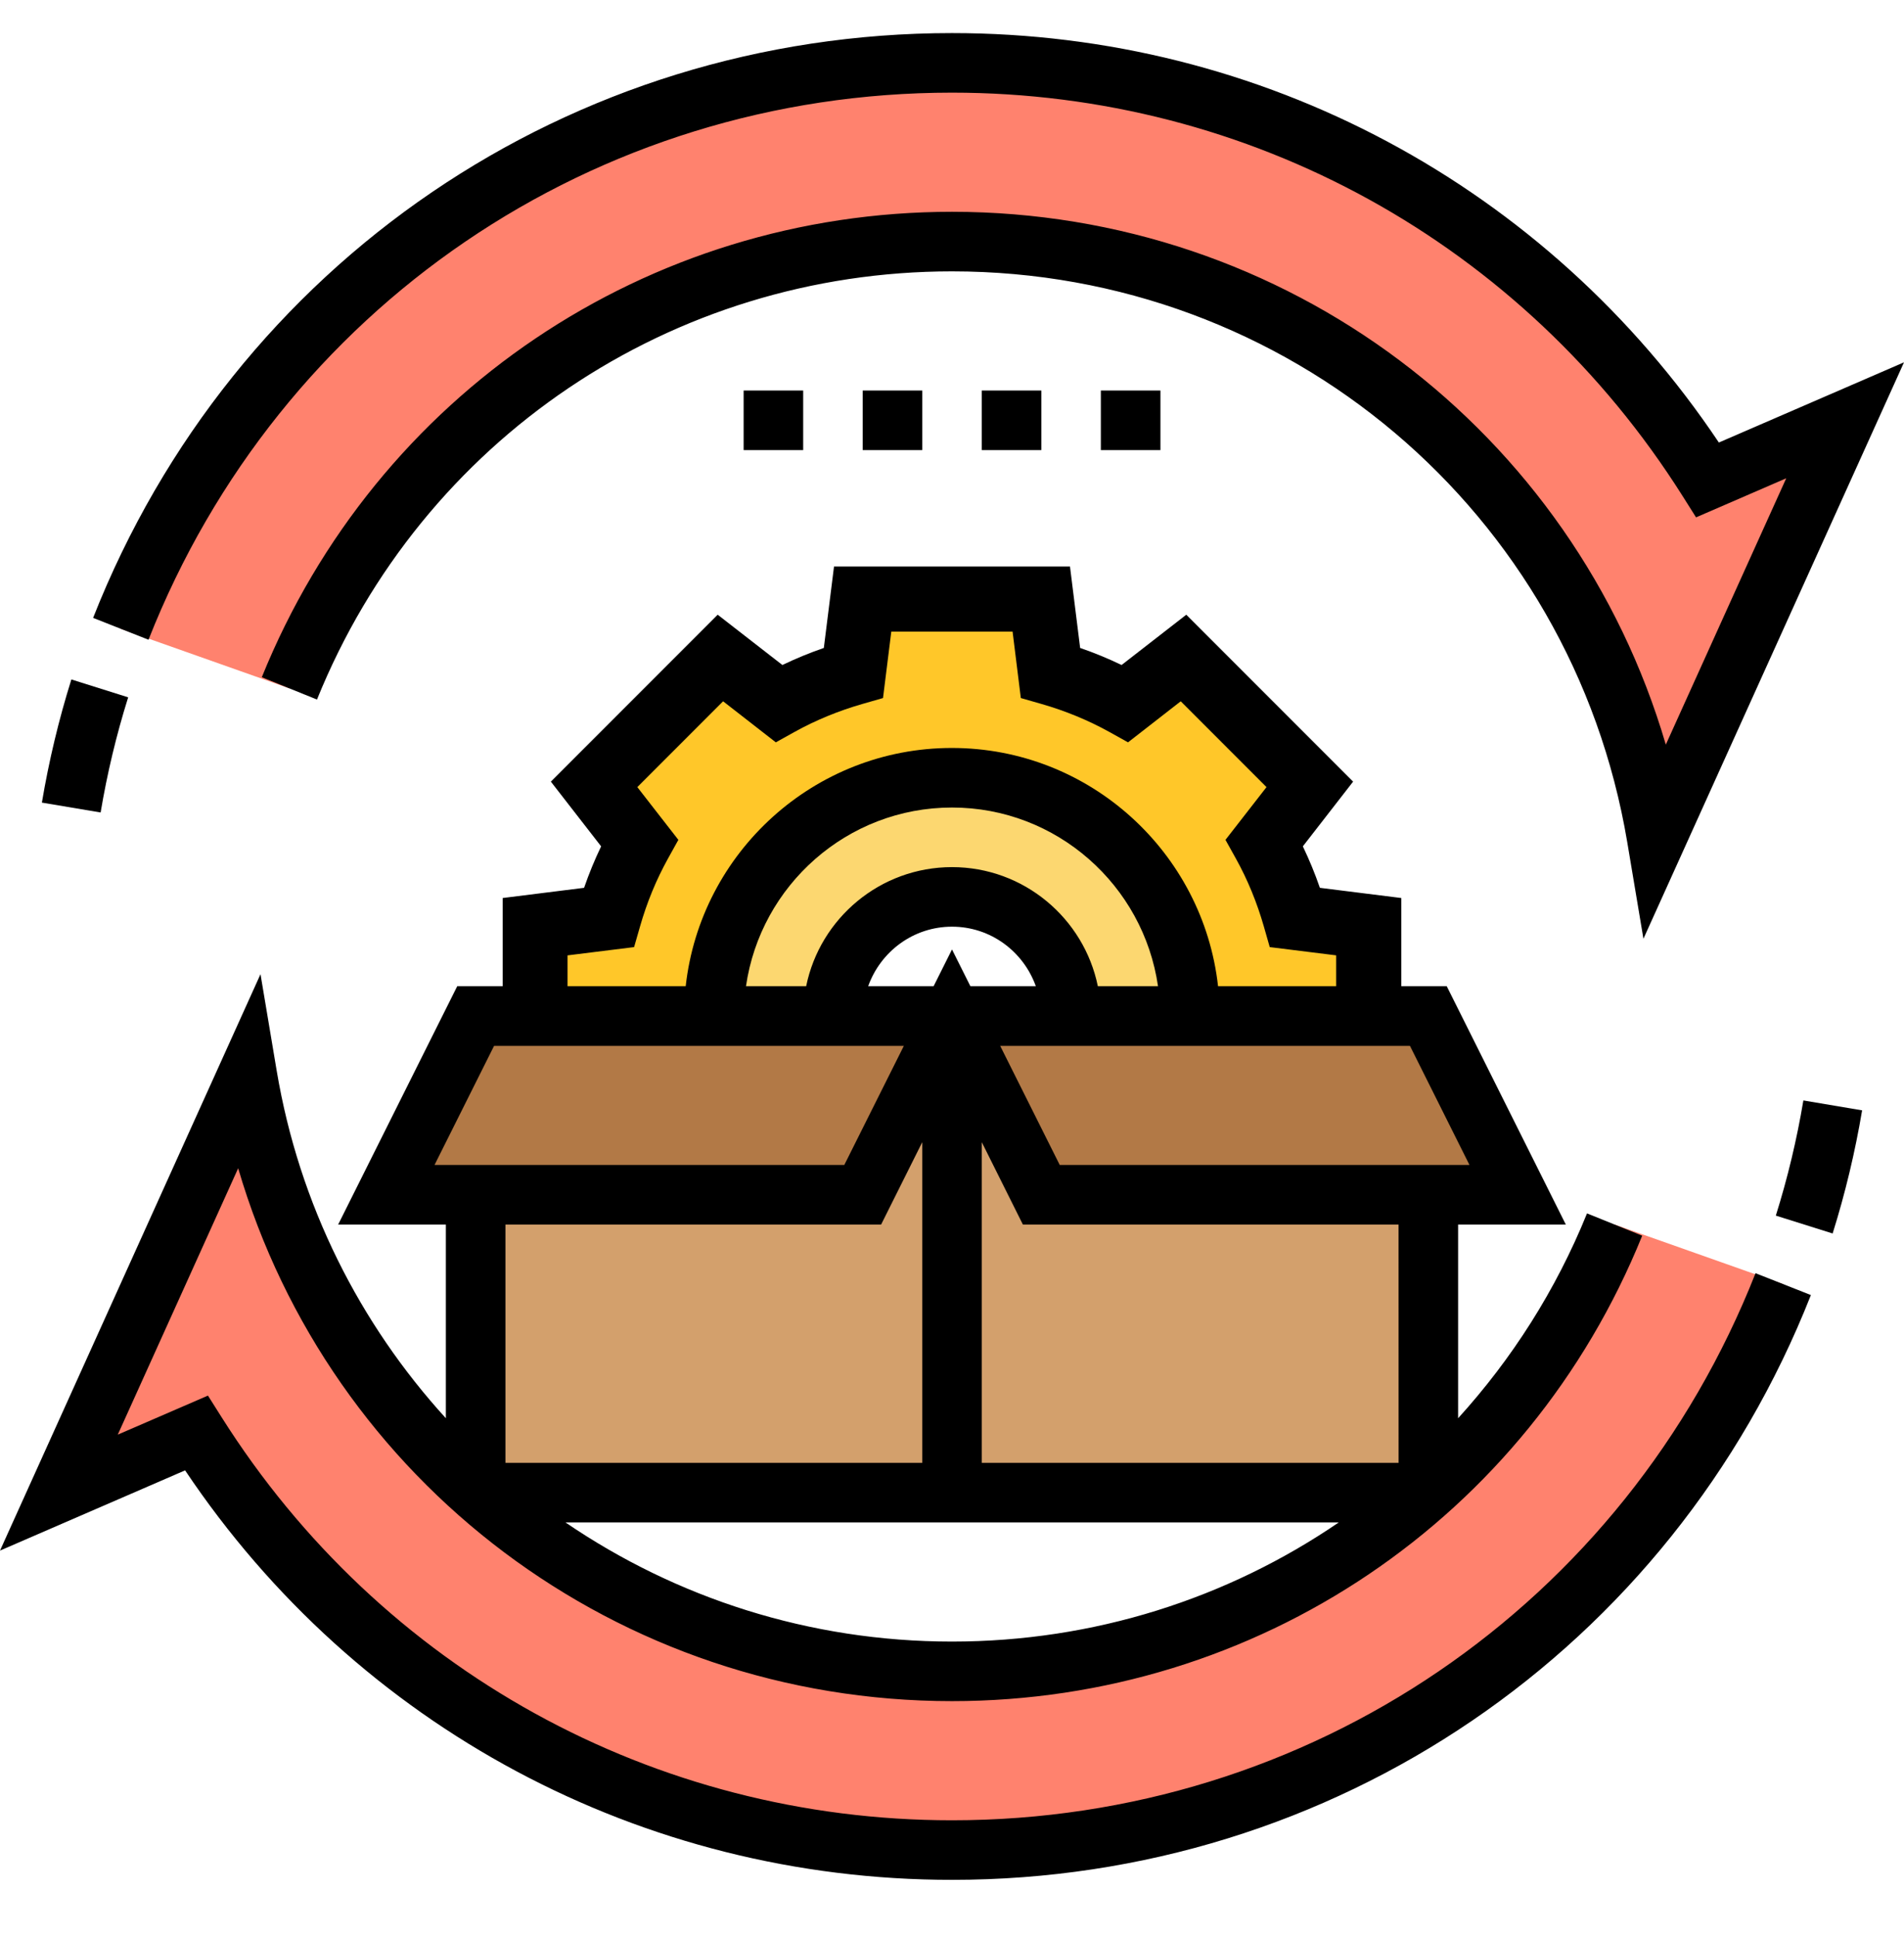
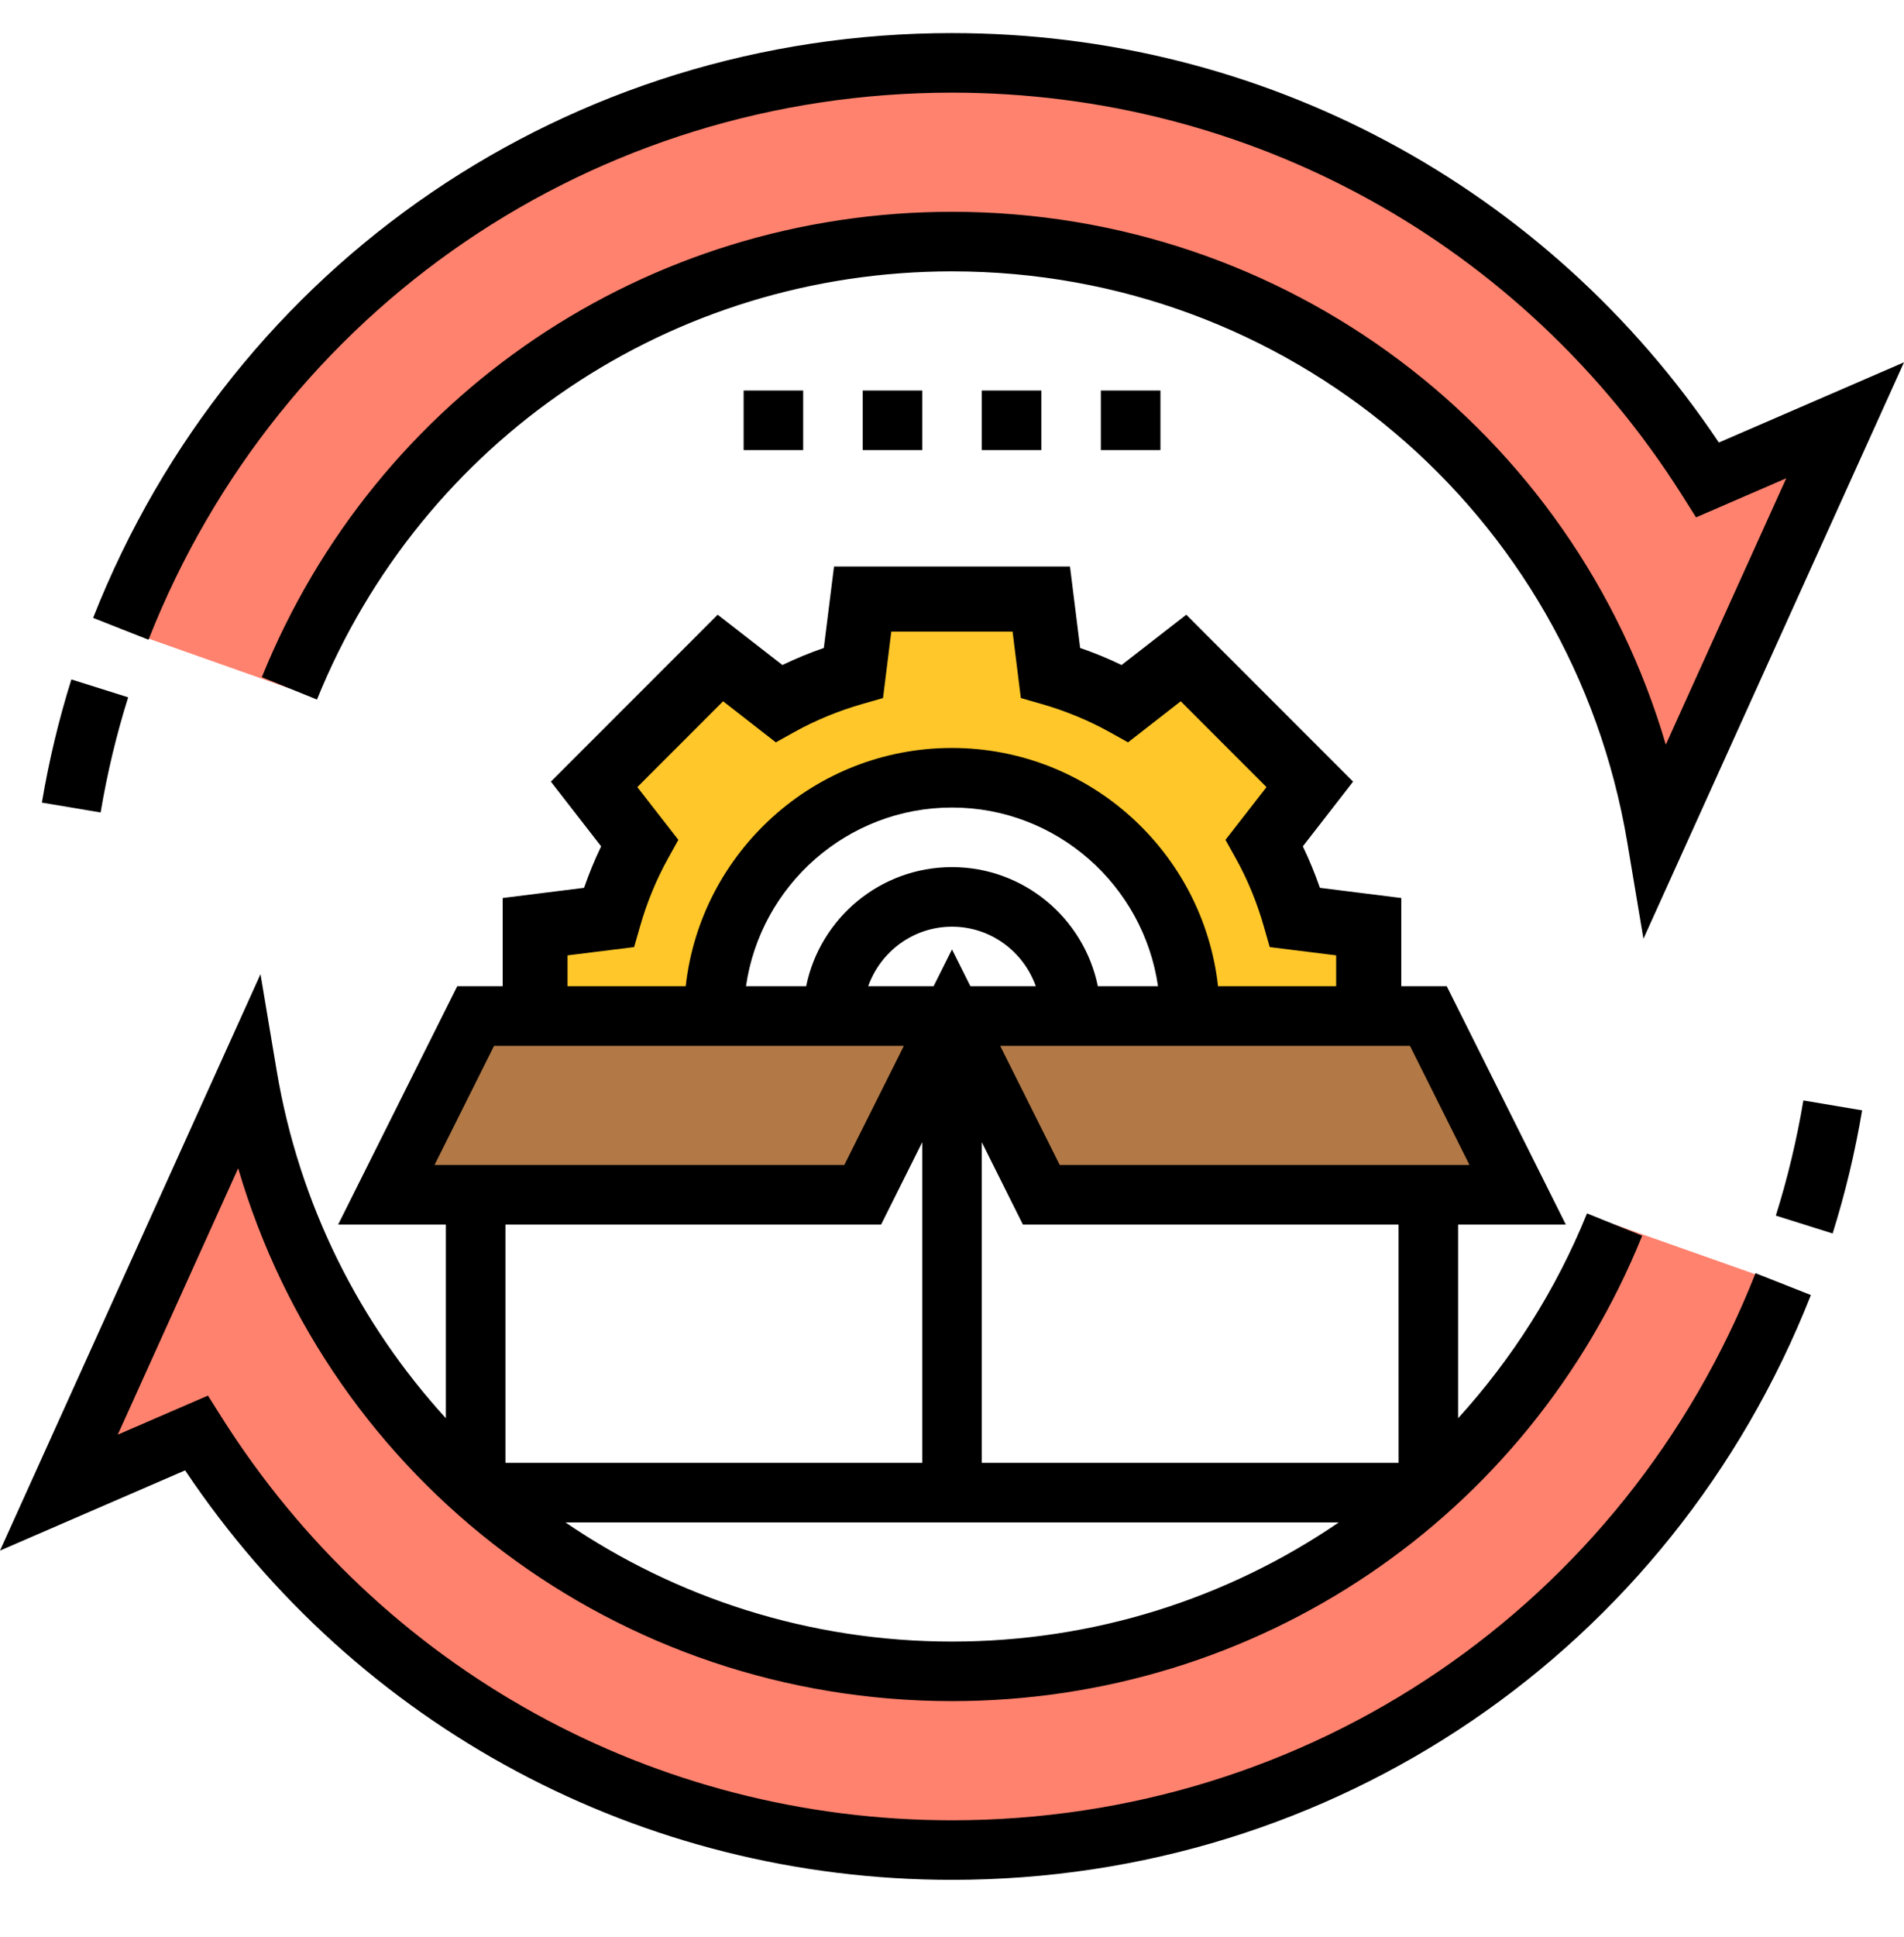
<svg xmlns="http://www.w3.org/2000/svg" width="60" height="61" viewBox="0 0 60 61" fill="none">
  <path d="M58.145 13.238L52.206 26.373C50.414 15.725 41.155 7.609 30 7.609C20.553 7.609 12.457 13.426 9.117 21.682L3.807 19.805C7.925 9.364 18.095 1.98 30 1.98C40.029 1.98 48.829 7.225 53.811 15.115L58.145 13.238Z" fill="#FF826E" />
  <path d="M45.011 46.909C47.553 44.629 49.58 41.787 50.884 38.569L56.194 40.445C52.075 50.887 41.906 58.27 30 58.27C19.971 58.27 11.171 53.026 6.19 45.136L1.855 47.012L7.794 33.878C8.657 39.028 11.265 43.578 14.99 46.9V46.909C15.027 46.947 15.065 46.984 15.112 47.012C19.08 50.511 24.296 52.641 30 52.641C35.704 52.641 40.92 50.521 44.889 47.012C44.936 46.984 44.973 46.947 45.011 46.909Z" fill="#FF826E" />
-   <path d="M32.815 37.63L30.001 32.001L27.186 37.63H14.99V46.899V46.908C15.028 46.946 15.065 46.983 15.112 47.011H44.889C44.936 46.983 44.974 46.946 45.011 46.908V37.63H32.815Z" fill="#D3A06C" />
  <path d="M45.011 32.001L47.825 37.63H45.011H32.815L30 32.001H33.753H37.505H43.134H45.011Z" fill="#B27946" />
  <path d="M30.001 32.001L27.186 37.63H14.99H12.176L14.99 32.001H16.867H22.495H26.248H30.001Z" fill="#B27946" />
  <path d="M43.136 29.187V32.001H37.507C37.507 27.855 34.148 24.496 30.001 24.496C25.855 24.496 22.496 27.855 22.496 32.001H16.867V29.187L19.184 28.896C19.428 28.07 19.747 27.282 20.16 26.541L18.725 24.703L22.703 20.725L24.541 22.16C25.282 21.747 26.07 21.428 26.896 21.184L27.187 18.867H32.816L33.107 21.184C33.932 21.428 34.72 21.747 35.462 22.16L37.3 20.725L41.278 24.703L39.843 26.541C40.255 27.282 40.575 28.07 40.818 28.896L43.136 29.187Z" fill="#FFC729" />
-   <path d="M37.507 32.001H33.754C33.754 29.928 32.075 28.249 30.001 28.249C27.928 28.249 26.249 29.928 26.249 32.001H22.496C22.496 27.855 25.855 24.496 30.001 24.496C34.148 24.496 37.507 27.855 37.507 32.001Z" fill="#FCD770" />
  <path d="M55.961 38.287L57.751 38.85C58.148 37.585 58.46 36.281 58.68 34.972L56.829 34.66C56.624 35.886 56.332 37.106 55.961 38.287Z" fill="black" />
  <path d="M30 57.332C20.609 57.332 12.004 52.585 6.982 44.635L6.553 43.956L3.711 45.186L7.505 36.796C10.404 46.672 19.456 53.579 30 53.579C39.608 53.579 48.145 47.825 51.75 38.92L50.011 38.217C49.027 40.646 47.637 42.811 45.949 44.669V38.569H49.343L45.591 31.063H44.158V28.284L41.593 27.963C41.438 27.513 41.258 27.078 41.056 26.657L42.64 24.618L37.383 19.361L35.344 20.945C34.924 20.743 34.488 20.563 34.038 20.408L33.718 17.843H26.282L25.961 20.408C25.511 20.563 25.076 20.743 24.655 20.945L22.616 19.361L17.359 24.618L18.943 26.657C18.741 27.077 18.561 27.513 18.406 27.963L15.841 28.284V31.063H14.408L10.656 38.569H14.05V44.669C11.339 41.696 9.429 37.951 8.719 33.723L8.209 30.683L0 48.838L5.833 46.311C11.255 54.403 20.23 59.208 30 59.208C42.031 59.208 52.654 51.979 57.066 40.789L55.321 40.101C51.193 50.569 41.255 57.332 30 57.332ZM17.819 47.95H42.189C38.683 50.346 34.469 51.703 30 51.703C25.499 51.703 21.301 50.325 17.819 47.95ZM34.596 31.063C34.159 28.925 32.265 27.311 30 27.311C27.734 27.311 25.84 28.925 25.404 31.063H23.508C23.965 27.887 26.698 25.434 30 25.434C33.301 25.434 36.034 27.887 36.492 31.063H34.596ZM30 29.187C31.222 29.187 32.254 29.974 32.642 31.063H30.58L30 29.904L29.42 31.063H27.358C27.747 29.974 28.779 29.187 30 29.187ZM44.073 46.074H30.939V35.975L32.234 38.569H44.072L44.073 46.074ZM46.307 36.692H33.395L31.518 32.94H44.431L46.307 36.692ZM17.889 30.09L19.982 29.83L20.169 29.18C20.385 28.423 20.682 27.705 21.049 27.043L21.377 26.452L20.084 24.791L22.787 22.088L24.448 23.381L25.04 23.052C25.701 22.685 26.421 22.389 27.177 22.172L27.826 21.986L28.087 19.893H31.909L32.169 21.986L32.819 22.172C33.576 22.389 34.294 22.686 34.956 23.052L35.547 23.381L37.208 22.088L39.911 24.791L38.618 26.452L38.947 27.043C39.315 27.705 39.61 28.424 39.827 29.18L40.013 29.83L42.106 30.09V31.063H38.384C37.916 26.848 34.335 23.558 29.996 23.558C25.657 23.558 22.076 26.848 21.608 31.063H17.885V30.09H17.889ZM15.57 32.94H28.483L26.606 36.692H13.693L15.57 32.94ZM27.766 38.569L29.062 35.975V46.074H15.928V38.569H27.766Z" fill="black" />
  <path d="M4.039 21.963L2.249 21.4C1.852 22.665 1.54 23.969 1.32 25.279L3.171 25.59C3.376 24.364 3.668 23.144 4.039 21.963Z" fill="black" />
  <path d="M30 2.918C39.391 2.918 47.995 7.665 53.018 15.615L53.447 16.295L56.289 15.064L52.494 23.453C49.595 13.578 40.544 6.671 30 6.671C20.391 6.671 11.855 12.425 8.25 21.33L9.989 22.033C13.306 13.841 21.16 8.547 30 8.547C40.581 8.547 49.53 16.11 51.279 26.527L51.789 29.567L60 11.412L54.166 13.938C48.744 5.847 39.77 1.042 30 1.042C17.968 1.042 7.345 8.271 2.934 19.461L4.68 20.149C8.806 9.682 18.744 2.918 30 2.918Z" fill="black" />
  <path d="M27.186 12.3H29.062V14.176H27.186V12.3Z" fill="black" />
  <path d="M23.434 12.3H25.31V14.176H23.434V12.3Z" fill="black" />
  <path d="M34.691 12.3H36.568V14.176H34.691V12.3Z" fill="black" />
  <path d="M30.939 12.3H32.816V14.176H30.939V12.3Z" fill="black" />
</svg>